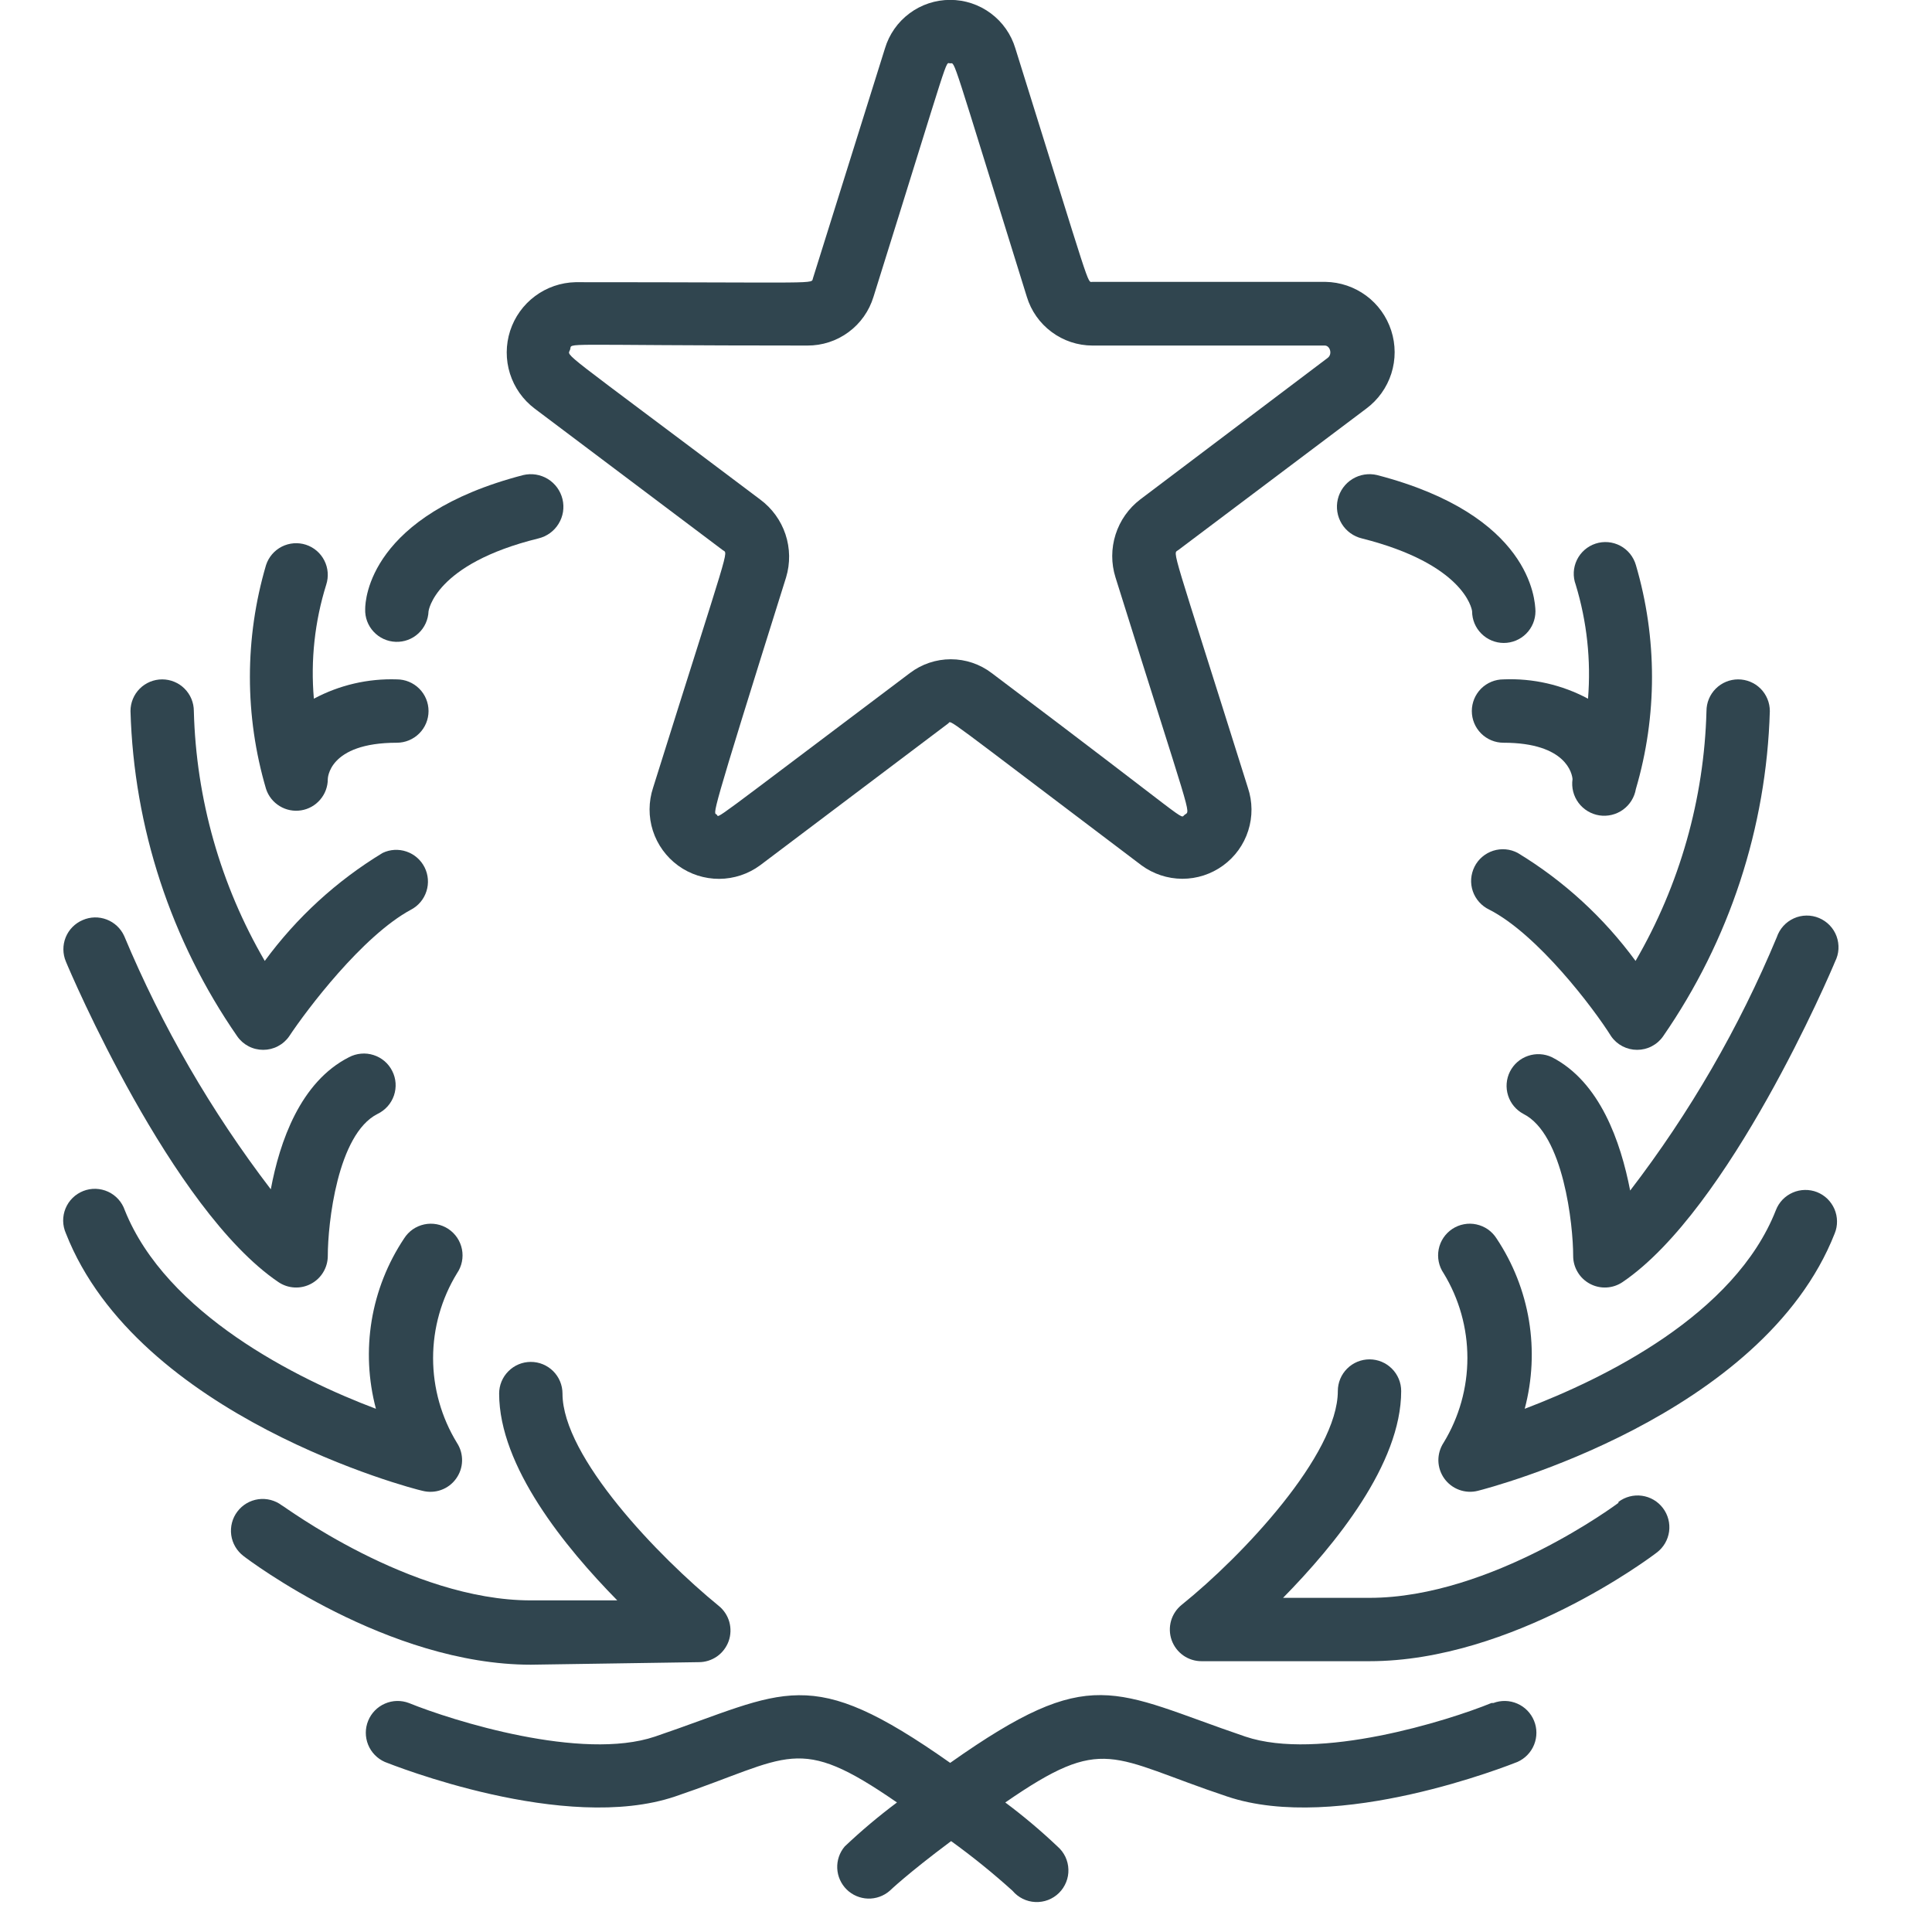
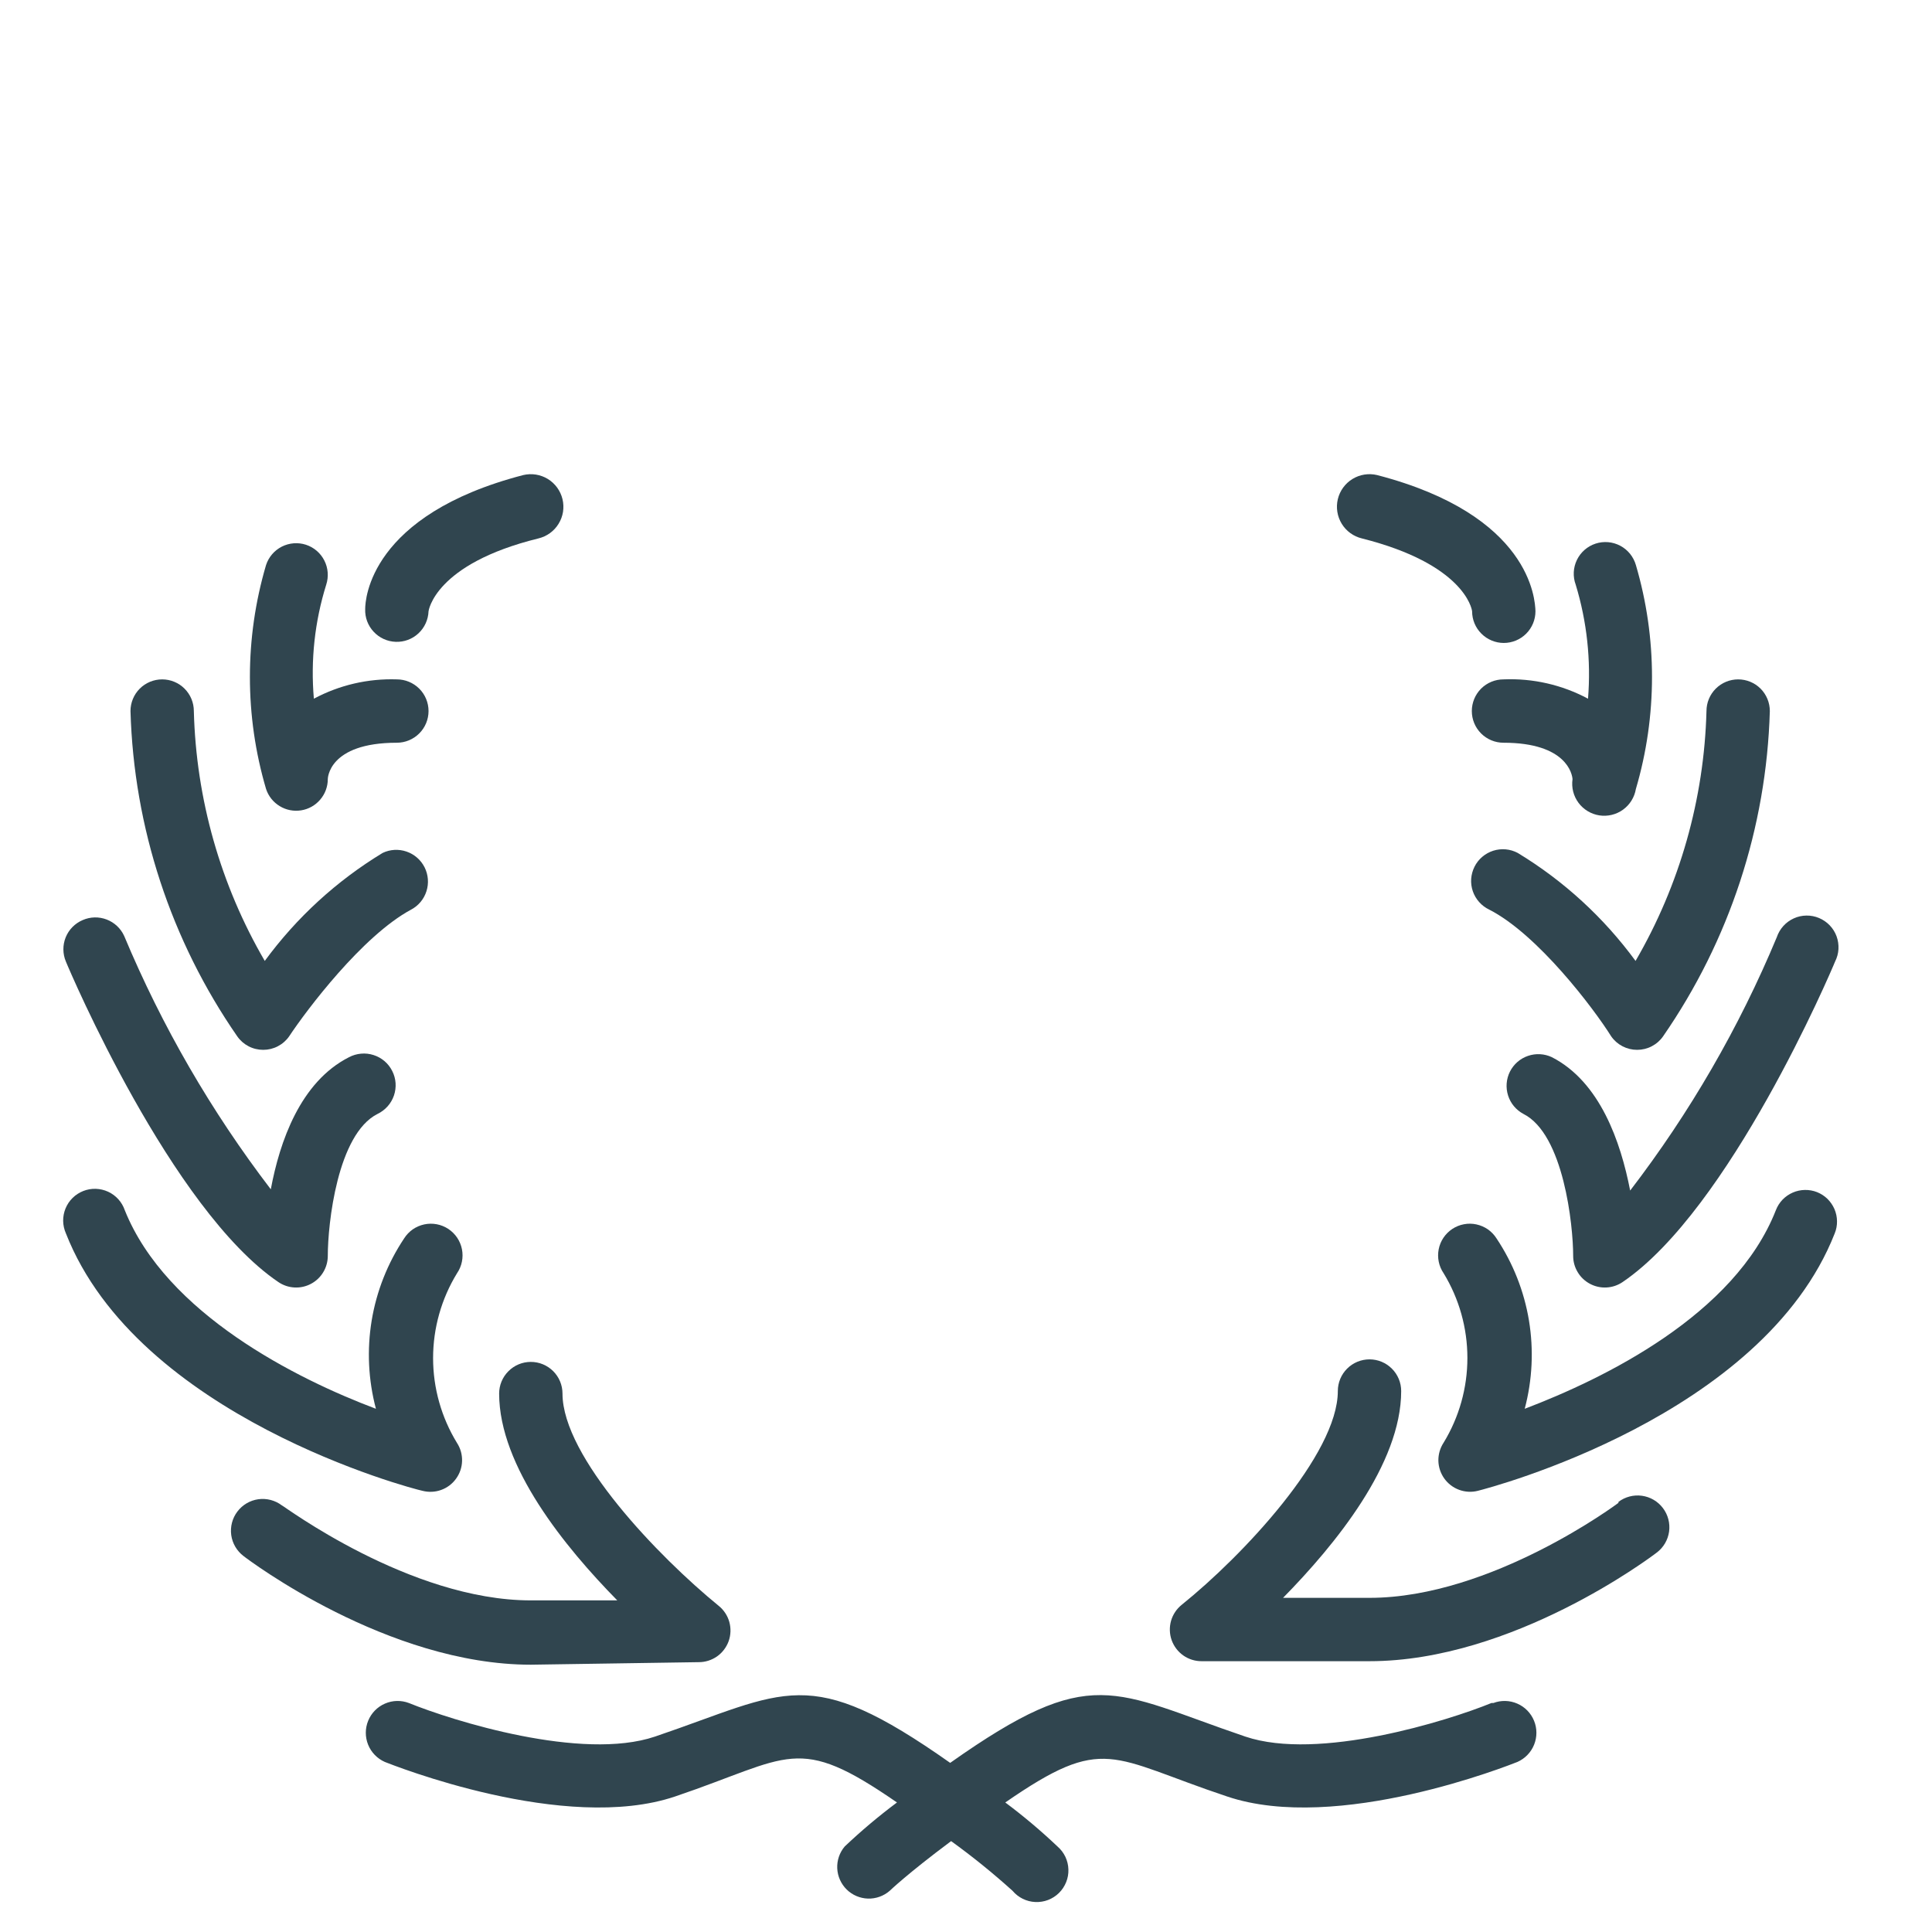
<svg xmlns="http://www.w3.org/2000/svg" width="48" height="48" viewBox="0 0 48 48" fill="none">
  <g clip-path="url(#clip0_287_1249)">
    <path d="M17.359 41.296C17.522 41.297 17.681 41.246 17.815 41.153C17.948 41.059 18.049 40.925 18.104 40.772C18.158 40.618 18.163 40.451 18.119 40.294C18.074 40.137 17.982 39.997 17.854 39.895C16.359 38.675 13.975 36.197 13.975 34.623C13.975 34.414 13.892 34.214 13.745 34.067C13.597 33.919 13.397 33.836 13.188 33.836C12.979 33.836 12.779 33.919 12.632 34.067C12.484 34.214 12.401 34.414 12.401 34.623C12.401 36.433 14.038 38.44 15.336 39.761H13.188C10.174 39.761 7.035 37.401 7.003 37.401C6.836 37.275 6.626 37.22 6.419 37.248C6.211 37.277 6.024 37.387 5.898 37.554C5.771 37.721 5.717 37.931 5.745 38.139C5.774 38.346 5.884 38.533 6.051 38.66C6.193 38.77 9.631 41.359 13.188 41.359L17.359 41.296Z" fill="#30454F" />
    <path d="M11.355 35.851C10.966 35.216 10.76 34.486 10.76 33.742C10.76 32.998 10.966 32.268 11.355 31.633C11.414 31.547 11.455 31.45 11.476 31.347C11.497 31.245 11.497 31.14 11.477 31.037C11.457 30.935 11.416 30.837 11.358 30.75C11.3 30.664 11.225 30.59 11.138 30.532C11.05 30.475 10.953 30.435 10.85 30.416C10.748 30.397 10.642 30.398 10.54 30.42C10.438 30.442 10.341 30.484 10.255 30.543C10.17 30.603 10.097 30.679 10.041 30.767C9.63 31.383 9.355 32.079 9.234 32.809C9.114 33.539 9.15 34.286 9.34 35.001C7.373 34.261 4.131 32.64 3.1 30.067C3.066 29.967 3.011 29.874 2.94 29.795C2.869 29.716 2.783 29.653 2.686 29.608C2.59 29.564 2.485 29.539 2.379 29.536C2.273 29.533 2.167 29.551 2.069 29.59C1.97 29.629 1.88 29.687 1.804 29.762C1.728 29.836 1.669 29.925 1.628 30.024C1.588 30.122 1.568 30.227 1.569 30.333C1.571 30.44 1.594 30.544 1.637 30.642C3.423 35.197 10.229 36.984 10.497 37.039C10.65 37.078 10.812 37.071 10.961 37.017C11.11 36.963 11.239 36.866 11.331 36.737C11.424 36.609 11.476 36.456 11.48 36.298C11.484 36.139 11.441 35.984 11.355 35.851Z" fill="#30454F" />
    <path d="M2.054 22.859C1.862 22.941 1.71 23.095 1.632 23.288C1.554 23.482 1.556 23.698 1.637 23.89C1.739 24.142 4.257 30.051 6.917 31.853C7.035 31.933 7.173 31.98 7.316 31.987C7.459 31.995 7.601 31.963 7.727 31.896C7.853 31.829 7.959 31.729 8.032 31.606C8.106 31.483 8.144 31.343 8.144 31.2C8.144 30.413 8.38 28.178 9.38 27.675C9.474 27.63 9.559 27.566 9.629 27.488C9.699 27.41 9.753 27.318 9.787 27.219C9.821 27.119 9.835 27.014 9.828 26.91C9.821 26.805 9.793 26.703 9.745 26.609C9.698 26.515 9.633 26.431 9.553 26.363C9.473 26.295 9.38 26.244 9.28 26.212C9.18 26.18 9.075 26.168 8.97 26.178C8.866 26.187 8.764 26.217 8.671 26.266C7.46 26.88 6.948 28.367 6.728 29.548C5.249 27.614 4.024 25.498 3.085 23.253C2.999 23.065 2.843 22.919 2.65 22.845C2.457 22.771 2.243 22.776 2.054 22.859Z" fill="#30454F" />
    <path d="M4.029 16.879C3.82 16.879 3.62 16.962 3.472 17.109C3.325 17.257 3.242 17.457 3.242 17.666C3.325 20.559 4.246 23.367 5.894 25.747C5.966 25.851 6.063 25.936 6.175 25.994C6.287 26.053 6.412 26.083 6.539 26.083C6.666 26.083 6.791 26.053 6.903 25.994C7.015 25.936 7.112 25.851 7.184 25.747C7.617 25.094 9.002 23.252 10.214 22.599C10.396 22.503 10.533 22.339 10.595 22.142C10.658 21.946 10.641 21.733 10.549 21.549C10.456 21.364 10.295 21.224 10.1 21.157C9.905 21.09 9.692 21.102 9.506 21.191C8.363 21.884 7.368 22.796 6.578 23.874C5.478 21.986 4.872 19.85 4.816 17.666C4.816 17.457 4.733 17.257 4.585 17.109C4.438 16.962 4.238 16.879 4.029 16.879Z" fill="#30454F" />
    <path d="M7.601 13.534C7.403 13.47 7.187 13.487 7.001 13.581C6.815 13.676 6.675 13.84 6.61 14.038C6.075 15.854 6.075 17.785 6.61 19.601C6.668 19.779 6.788 19.93 6.948 20.027C7.107 20.125 7.296 20.162 7.481 20.133C7.666 20.104 7.834 20.009 7.955 19.867C8.077 19.725 8.144 19.544 8.144 19.358C8.144 19.358 8.144 18.453 9.86 18.453C10.068 18.453 10.268 18.37 10.416 18.222C10.564 18.075 10.647 17.874 10.647 17.666C10.647 17.457 10.564 17.257 10.416 17.109C10.268 16.962 10.068 16.879 9.86 16.879C9.142 16.855 8.431 17.02 7.798 17.359C7.715 16.404 7.819 15.441 8.105 14.526C8.169 14.328 8.153 14.112 8.058 13.926C7.964 13.74 7.8 13.599 7.601 13.534Z" fill="#30454F" />
    <path d="M9.073 15.132C9.065 15.341 9.141 15.544 9.284 15.696C9.426 15.849 9.623 15.939 9.832 15.946C10.041 15.954 10.244 15.878 10.397 15.735C10.549 15.593 10.639 15.396 10.647 15.187C10.647 15.187 10.788 14.014 13.377 13.377C13.48 13.352 13.578 13.307 13.664 13.245C13.75 13.182 13.823 13.104 13.878 13.013C13.934 12.922 13.971 12.822 13.988 12.717C14.004 12.612 14 12.505 13.975 12.401C13.95 12.298 13.905 12.201 13.843 12.115C13.78 12.029 13.702 11.956 13.611 11.9C13.521 11.845 13.42 11.808 13.315 11.791C13.21 11.774 13.103 11.779 12.999 11.803C9.183 12.795 9.073 14.896 9.073 15.132ZM37.054 42.311C35.976 42.752 32.758 43.759 30.94 43.145C27.628 42.02 27.14 41.304 23.607 43.798C20.066 41.304 19.562 42.028 16.273 43.145C14.455 43.759 11.245 42.752 10.159 42.311C9.966 42.238 9.752 42.243 9.563 42.326C9.374 42.408 9.225 42.561 9.147 42.752C9.069 42.942 9.069 43.156 9.146 43.347C9.223 43.538 9.372 43.691 9.561 43.775C9.742 43.845 14.03 45.561 16.776 44.632C19.656 43.657 19.79 43.058 22.285 44.782C21.831 45.121 21.397 45.486 20.986 45.876C20.858 46.027 20.792 46.221 20.801 46.419C20.81 46.617 20.894 46.804 21.035 46.944C21.176 47.083 21.365 47.163 21.563 47.17C21.761 47.176 21.954 47.107 22.104 46.977C22.104 46.977 22.544 46.552 23.63 45.742C24.161 46.125 24.671 46.538 25.157 46.977C25.227 47.06 25.313 47.127 25.41 47.175C25.508 47.223 25.614 47.251 25.722 47.255C25.83 47.26 25.939 47.243 26.04 47.204C26.141 47.165 26.233 47.106 26.31 47.03C26.387 46.954 26.448 46.862 26.488 46.762C26.529 46.661 26.548 46.553 26.544 46.445C26.541 46.336 26.515 46.23 26.469 46.132C26.422 46.034 26.356 45.947 26.274 45.876C25.863 45.486 25.43 45.121 24.976 44.782C27.447 43.074 27.58 43.664 30.484 44.632C33.23 45.561 37.519 43.845 37.7 43.775C37.888 43.691 38.037 43.538 38.114 43.347C38.191 43.156 38.191 42.942 38.113 42.752C38.035 42.561 37.886 42.408 37.697 42.326C37.508 42.243 37.294 42.238 37.102 42.311H37.054ZM40.21 37.338C40.21 37.338 37.062 39.698 34.025 39.698H31.877C33.175 38.377 34.812 36.37 34.812 34.56C34.812 34.351 34.729 34.151 34.581 34.004C34.434 33.856 34.234 33.773 34.025 33.773C33.816 33.773 33.616 33.856 33.468 34.004C33.321 34.151 33.238 34.351 33.238 34.56C33.238 36.134 30.877 38.652 29.359 39.871C29.231 39.974 29.139 40.113 29.094 40.27C29.05 40.427 29.055 40.594 29.109 40.748C29.164 40.902 29.265 41.035 29.398 41.129C29.532 41.223 29.691 41.273 29.854 41.272H34.025C37.582 41.272 41.02 38.683 41.162 38.573C41.329 38.447 41.439 38.26 41.468 38.052C41.496 37.845 41.442 37.635 41.315 37.468C41.189 37.301 41.002 37.191 40.794 37.162C40.587 37.133 40.377 37.188 40.21 37.314V37.338Z" fill="#30454F" />
    <path d="M45.144 29.618C45.047 29.58 44.944 29.562 44.84 29.564C44.736 29.566 44.634 29.588 44.539 29.63C44.444 29.671 44.358 29.732 44.286 29.806C44.214 29.882 44.158 29.97 44.121 30.067C43.098 32.672 39.848 34.253 37.881 35.001C38.071 34.286 38.107 33.538 37.987 32.809C37.866 32.079 37.591 31.383 37.18 30.767C37.124 30.679 37.051 30.603 36.966 30.543C36.88 30.484 36.783 30.442 36.681 30.42C36.579 30.398 36.474 30.396 36.371 30.416C36.268 30.435 36.17 30.475 36.083 30.532C35.996 30.59 35.921 30.664 35.863 30.75C35.805 30.837 35.764 30.934 35.744 31.037C35.724 31.139 35.724 31.245 35.745 31.347C35.766 31.45 35.807 31.547 35.866 31.633C36.253 32.267 36.457 32.995 36.457 33.738C36.457 34.48 36.253 35.209 35.866 35.843C35.779 35.975 35.734 36.131 35.736 36.29C35.739 36.448 35.79 36.602 35.882 36.732C35.974 36.861 36.102 36.959 36.251 37.014C36.4 37.069 36.562 37.078 36.716 37.039C36.999 36.968 43.798 35.197 45.584 30.641C45.623 30.545 45.642 30.443 45.64 30.339C45.639 30.236 45.617 30.134 45.576 30.038C45.535 29.944 45.476 29.858 45.402 29.785C45.328 29.713 45.24 29.657 45.144 29.618Z" fill="#30454F" />
    <path d="M38.557 26.266C38.371 26.178 38.158 26.166 37.963 26.233C37.768 26.299 37.607 26.44 37.514 26.624C37.422 26.808 37.405 27.021 37.468 27.218C37.53 27.414 37.667 27.578 37.849 27.675C38.849 28.178 39.085 30.445 39.085 31.2C39.084 31.343 39.123 31.483 39.197 31.606C39.27 31.729 39.376 31.829 39.502 31.896C39.628 31.963 39.77 31.995 39.913 31.987C40.056 31.98 40.194 31.933 40.312 31.853C42.972 30.051 45.49 24.142 45.592 23.89C45.641 23.793 45.67 23.688 45.676 23.58C45.682 23.472 45.666 23.364 45.629 23.262C45.592 23.161 45.534 23.068 45.459 22.99C45.384 22.912 45.294 22.85 45.194 22.808C45.094 22.766 44.987 22.745 44.879 22.747C44.771 22.748 44.664 22.772 44.566 22.817C44.467 22.862 44.379 22.926 44.306 23.007C44.234 23.087 44.179 23.181 44.144 23.284C43.208 25.531 41.983 27.647 40.501 29.579C40.265 28.367 39.753 26.88 38.557 26.266Z" fill="#30454F" />
    <path d="M43.184 16.879C42.976 16.879 42.775 16.962 42.628 17.109C42.48 17.257 42.397 17.457 42.397 17.666C42.339 19.85 41.733 21.985 40.635 23.874C39.845 22.796 38.851 21.884 37.708 21.191C37.615 21.142 37.513 21.111 37.409 21.102C37.304 21.093 37.199 21.104 37.099 21.136C36.999 21.168 36.906 21.22 36.826 21.288C36.746 21.356 36.681 21.439 36.634 21.533C36.587 21.627 36.559 21.729 36.551 21.834C36.544 21.939 36.558 22.044 36.592 22.143C36.626 22.242 36.68 22.334 36.75 22.412C36.82 22.491 36.905 22.554 36.999 22.599C38.203 23.213 39.596 25.054 40.029 25.747C40.101 25.851 40.198 25.936 40.31 25.994C40.423 26.053 40.547 26.083 40.674 26.083C40.801 26.083 40.926 26.053 41.038 25.994C41.15 25.936 41.247 25.851 41.319 25.747C42.967 23.367 43.888 20.559 43.971 17.666C43.971 17.457 43.888 17.257 43.741 17.109C43.593 16.962 43.393 16.879 43.184 16.879Z" fill="#30454F" />
    <path d="M37.353 16.879C37.145 16.879 36.945 16.962 36.797 17.109C36.65 17.257 36.567 17.457 36.567 17.666C36.567 17.875 36.65 18.075 36.797 18.222C36.945 18.37 37.145 18.453 37.353 18.453C38.927 18.453 39.061 19.239 39.069 19.358C39.039 19.565 39.092 19.776 39.217 19.945C39.342 20.113 39.528 20.226 39.735 20.258C39.942 20.29 40.154 20.239 40.324 20.116C40.494 19.993 40.608 19.808 40.643 19.602C41.177 17.786 41.177 15.854 40.643 14.038C40.614 13.937 40.564 13.842 40.498 13.759C40.431 13.677 40.349 13.609 40.255 13.559C40.162 13.51 40.059 13.479 39.954 13.47C39.849 13.461 39.742 13.473 39.642 13.506C39.541 13.539 39.448 13.592 39.369 13.661C39.289 13.731 39.224 13.816 39.178 13.911C39.132 14.006 39.105 14.11 39.1 14.216C39.095 14.321 39.111 14.427 39.148 14.526C39.427 15.443 39.531 16.404 39.454 17.359C38.81 17.014 38.084 16.848 37.353 16.879Z" fill="#30454F" />
    <path d="M34.214 11.803C34.005 11.753 33.785 11.788 33.602 11.9C33.419 12.012 33.288 12.193 33.238 12.401C33.188 12.61 33.223 12.83 33.335 13.013C33.447 13.196 33.627 13.327 33.836 13.377C36.362 14.014 36.567 15.116 36.574 15.187C36.574 15.396 36.657 15.596 36.805 15.743C36.953 15.891 37.153 15.974 37.361 15.974C37.57 15.974 37.77 15.891 37.918 15.743C38.065 15.596 38.148 15.396 38.148 15.187C38.14 14.896 38.03 12.795 34.214 11.803Z" fill="#30454F" />
-     <path d="M13.283 10.151L17.957 13.668C18.098 13.771 18.161 13.401 16.226 19.57C16.111 19.917 16.109 20.292 16.221 20.64C16.334 20.989 16.554 21.292 16.85 21.507C17.146 21.722 17.503 21.836 17.869 21.835C18.235 21.833 18.591 21.715 18.885 21.498L23.559 17.973C23.654 17.902 23.276 17.658 28.359 21.498C28.653 21.714 29.008 21.832 29.373 21.833C29.738 21.834 30.093 21.718 30.388 21.503C30.683 21.288 30.902 20.985 31.012 20.637C31.123 20.29 31.12 19.916 31.003 19.57C29.075 13.432 29.131 13.771 29.272 13.668L33.946 10.151C34.239 9.933 34.456 9.629 34.567 9.282C34.678 8.934 34.677 8.561 34.565 8.214C34.453 7.867 34.236 7.563 33.943 7.346C33.649 7.129 33.296 7.009 32.931 7.003H27.14C27.006 7.003 27.14 7.318 25.227 1.204C25.123 0.855 24.909 0.549 24.617 0.332C24.325 0.114 23.971 -0.003 23.607 -0.003C23.242 -0.003 22.888 0.114 22.596 0.332C22.304 0.549 22.09 0.855 21.986 1.204L20.199 6.909C20.144 7.066 20.522 7.011 14.298 7.011C13.935 7.019 13.584 7.14 13.293 7.357C13.002 7.573 12.786 7.875 12.674 8.22C12.563 8.565 12.561 8.937 12.67 9.283C12.779 9.629 12.993 9.932 13.283 10.151ZM21.702 7.373C23.654 1.141 23.473 1.574 23.607 1.574C23.74 1.574 23.607 1.259 25.511 7.373C25.617 7.723 25.832 8.029 26.126 8.247C26.419 8.466 26.774 8.584 27.14 8.585H32.915C33.041 8.585 33.112 8.797 32.986 8.892L28.328 12.409C28.039 12.63 27.826 12.934 27.716 13.28C27.606 13.627 27.605 13.998 27.714 14.345C29.618 20.428 29.587 20.137 29.437 20.239C29.288 20.341 29.784 20.593 24.637 16.721C24.346 16.499 23.989 16.379 23.622 16.379C23.256 16.379 22.899 16.499 22.607 16.721C17.461 20.593 17.886 20.31 17.807 20.239C17.729 20.168 17.579 20.561 19.53 14.345C19.636 13.995 19.63 13.621 19.515 13.275C19.399 12.928 19.179 12.626 18.885 12.409C13.778 8.561 14.101 8.876 14.164 8.687C14.227 8.498 13.715 8.585 20.058 8.585C20.426 8.587 20.785 8.471 21.081 8.252C21.378 8.034 21.595 7.725 21.702 7.373Z" fill="#30454F" />
  </g>
  <defs>
    <clipPath id="clip0_287_1249">
      <rect width="48" height="48" fill="white" />
    </clipPath>
  </defs>
</svg>